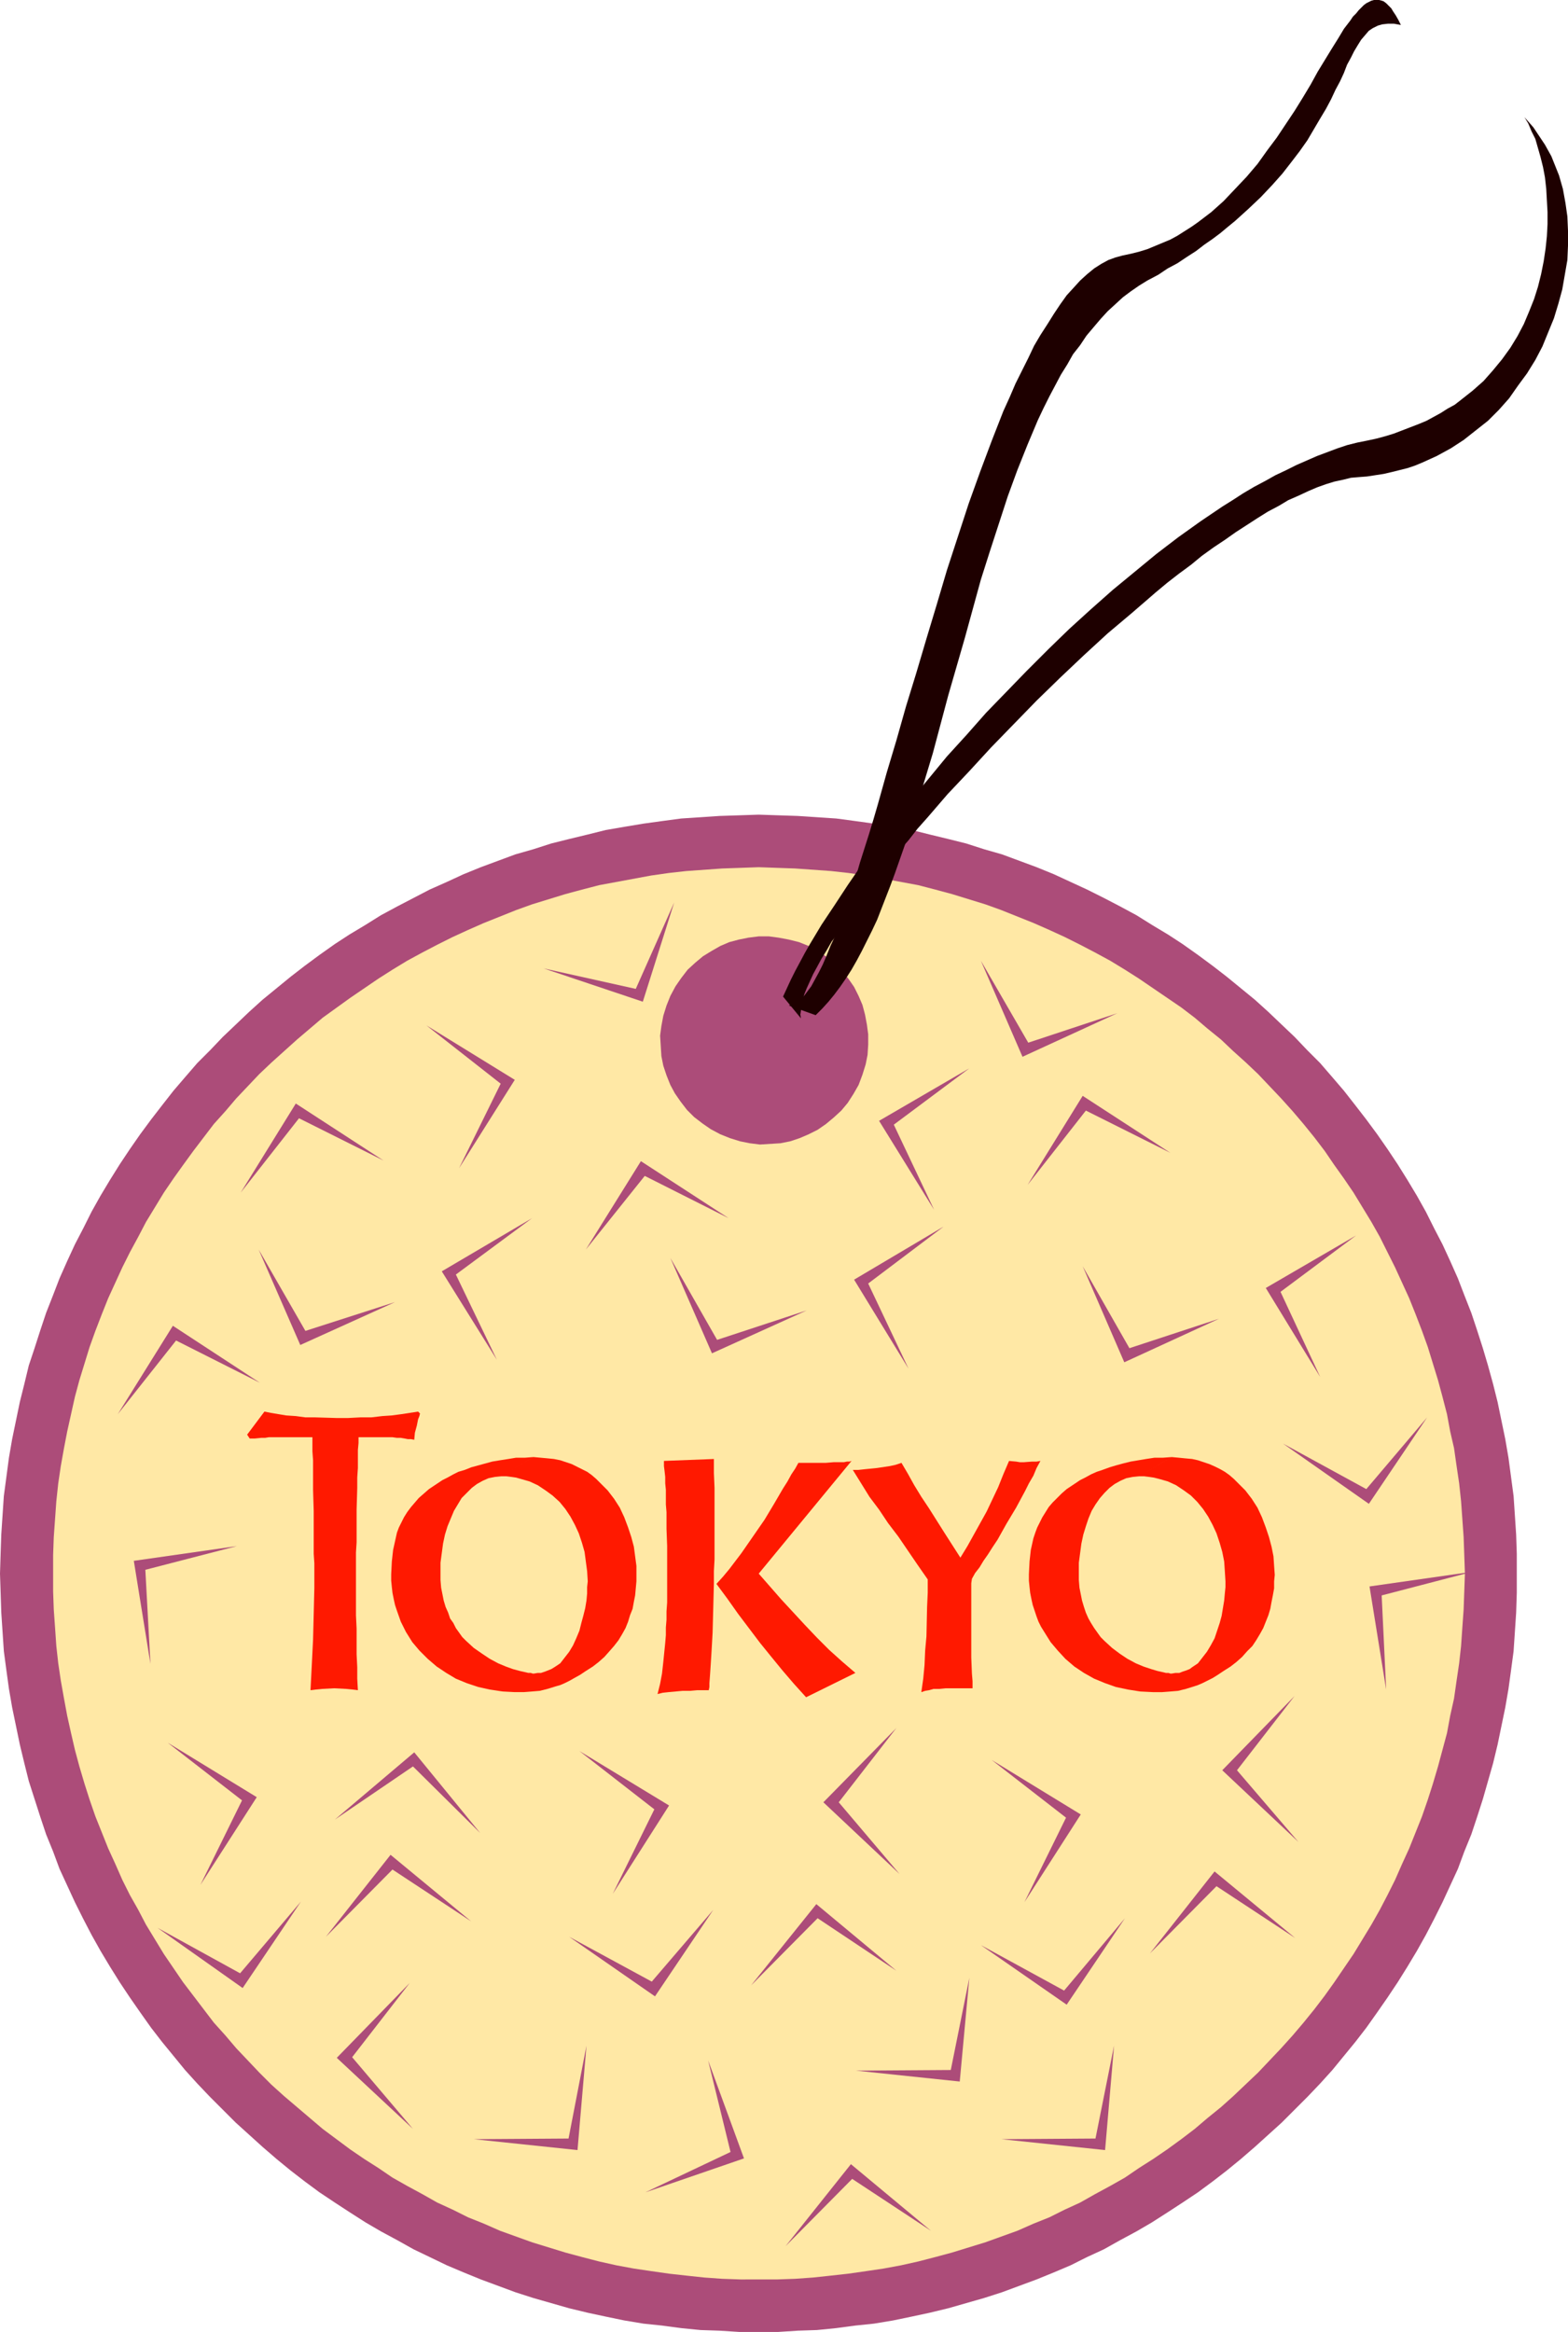
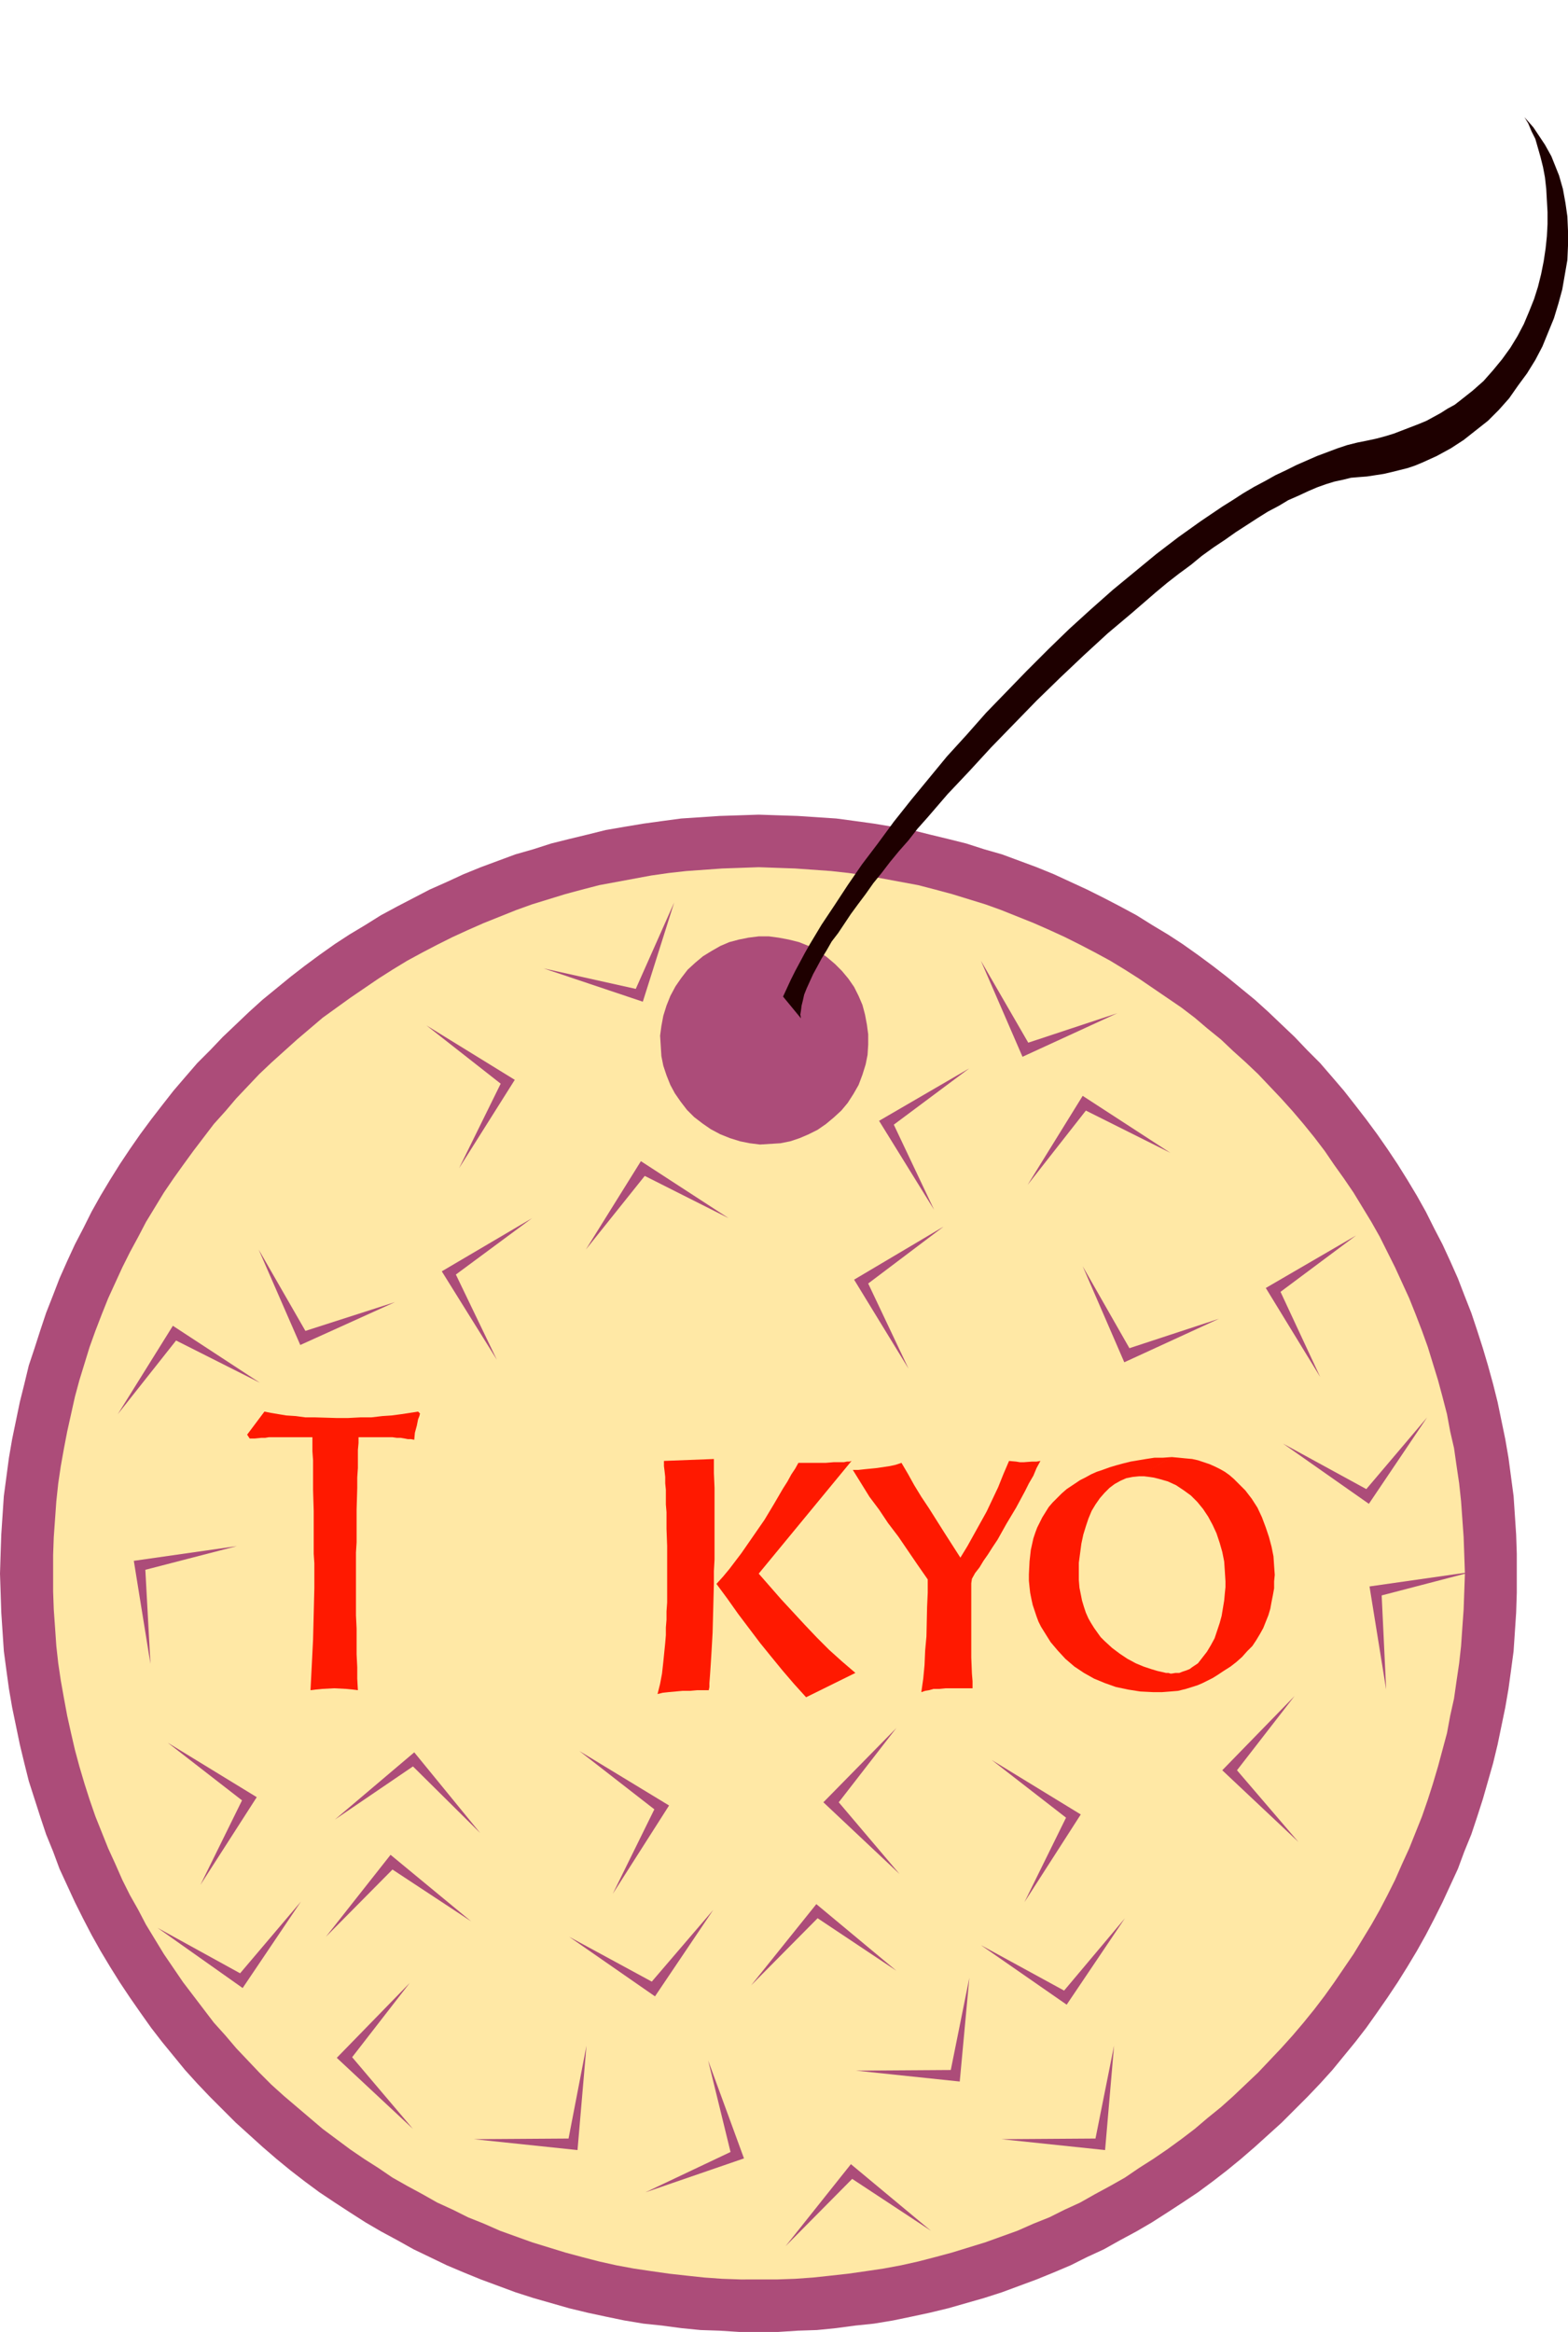
<svg xmlns="http://www.w3.org/2000/svg" xmlns:ns1="http://sodipodi.sourceforge.net/DTD/sodipodi-0.dtd" xmlns:ns2="http://www.inkscape.org/namespaces/inkscape" version="1.0" width="104.702mm" height="155.668mm" id="svg46" ns1:docname="Luggage Tag - Tokyo.wmf">
  <ns1:namedview id="namedview46" pagecolor="#ffffff" bordercolor="#000000" borderopacity="0.25" ns2:showpageshadow="2" ns2:pageopacity="0.0" ns2:pagecheckerboard="0" ns2:deskcolor="#d1d1d1" ns2:document-units="mm" />
  <defs id="defs1">
    <pattern id="WMFhbasepattern" patternUnits="userSpaceOnUse" width="6" height="6" x="0" y="0" />
  </defs>
  <path style="fill:#ac4c79;fill-opacity:1;fill-rule:evenodd;stroke:none" d="m 191.479,588.353 h 4.848 l 5.009,-0.323 4.848,-0.162 4.848,-0.485 4.848,-0.646 4.686,-0.485 4.848,-0.808 4.686,-0.97 4.524,-0.97 4.686,-1.131 4.524,-1.293 4.524,-1.293 4.524,-1.454 4.363,-1.616 4.363,-1.616 4.363,-1.778 4.201,-1.778 4.201,-2.101 4.201,-1.939 4.04,-2.262 4.201,-2.262 3.878,-2.262 4.04,-2.585 3.716,-2.424 3.878,-2.585 3.716,-2.747 3.555,-2.747 3.555,-2.909 3.555,-3.07 3.393,-3.07 3.393,-3.07 3.232,-3.232 3.232,-3.232 3.232,-3.393 3.07,-3.393 2.909,-3.555 2.909,-3.555 2.747,-3.555 2.747,-3.878 2.585,-3.717 2.585,-3.878 2.424,-3.878 2.424,-4.04 2.262,-4.04 2.101,-4.04 2.101,-4.201 1.939,-4.201 1.939,-4.201 1.616,-4.363 1.777,-4.363 1.454,-4.363 1.454,-4.525 1.293,-4.525 1.293,-4.525 1.131,-4.686 0.97,-4.686 0.97,-4.686 0.808,-4.686 0.646,-4.686 0.646,-4.848 0.323,-4.848 0.323,-4.848 0.162,-5.009 v -4.848 -5.009 l -0.162,-4.848 -0.323,-4.848 -0.323,-4.848 -0.646,-4.848 -0.646,-4.848 -0.808,-4.686 -0.97,-4.686 -0.97,-4.686 -1.131,-4.525 -1.293,-4.686 -1.293,-4.363 -1.454,-4.525 -1.454,-4.363 -1.777,-4.525 -1.616,-4.201 -1.939,-4.363 -1.939,-4.201 -2.101,-4.04 -2.101,-4.201 -2.262,-4.04 -2.424,-4.04 -2.424,-3.878 -2.585,-3.878 -2.585,-3.717 -2.747,-3.717 -2.747,-3.555 -2.909,-3.717 -2.909,-3.393 -3.07,-3.555 -3.232,-3.232 -3.232,-3.393 -3.232,-3.07 -3.393,-3.232 -3.393,-3.07 -3.555,-2.909 -3.555,-2.909 -3.555,-2.747 -3.716,-2.747 -3.878,-2.747 -3.716,-2.424 -4.04,-2.424 -3.878,-2.424 -4.201,-2.262 -4.04,-2.101 -4.201,-2.101 -4.201,-1.939 -4.201,-1.939 -4.363,-1.778 -4.363,-1.616 -4.363,-1.616 -4.524,-1.293 -4.524,-1.454 -4.524,-1.131 -4.686,-1.131 -4.524,-1.131 -4.686,-0.808 -4.848,-0.808 -4.686,-0.646 -4.848,-0.646 -4.848,-0.323 -4.848,-0.323 -5.009,-0.162 -4.848,-0.162 -4.848,0.162 -5.009,0.162 -4.848,0.323 -4.848,0.323 -4.848,0.646 -4.686,0.646 -4.848,0.808 -4.686,0.808 -4.524,1.131 -4.686,1.131 -4.524,1.131 -4.524,1.454 -4.524,1.293 -4.363,1.616 -4.363,1.616 -4.363,1.778 -4.201,1.939 -4.363,1.939 -4.04,2.101 -4.04,2.101 -4.201,2.262 -3.878,2.424 -4.04,2.424 -3.716,2.424 -3.878,2.747 -3.716,2.747 -3.555,2.747 -3.555,2.909 -3.555,2.909 -3.393,3.07 -3.393,3.232 -3.232,3.07 -3.232,3.393 -3.232,3.232 -3.07,3.555 -2.909,3.393 -2.909,3.717 -2.747,3.555 -2.747,3.717 -2.585,3.717 -2.585,3.878 -2.424,3.878 -2.424,4.04 -2.262,4.04 -2.101,4.201 -2.101,4.04 -1.939,4.201 -1.939,4.363 -1.616,4.201 -1.777,4.525 -1.454,4.363 -1.454,4.525 -1.454,4.363 -1.131,4.686 -1.131,4.525 -0.97,4.686 -0.97,4.686 -0.808,4.686 -0.646,4.848 -0.646,4.848 -0.323,4.848 -0.323,4.848 -0.162,4.848 L 0,397.029 l 0.162,4.848 0.162,5.009 0.323,4.848 0.323,4.848 0.646,4.848 0.646,4.686 0.808,4.686 0.97,4.686 0.97,4.686 1.131,4.686 1.131,4.525 1.454,4.525 1.454,4.525 1.454,4.363 1.777,4.363 1.616,4.363 1.939,4.201 1.939,4.201 2.101,4.201 2.101,4.04 2.262,4.04 2.424,4.04 2.424,3.878 2.585,3.878 2.585,3.717 2.747,3.878 2.747,3.555 2.909,3.555 2.909,3.555 3.07,3.393 3.232,3.393 3.232,3.232 3.232,3.232 3.393,3.07 3.393,3.07 3.555,3.07 3.555,2.909 3.555,2.747 3.716,2.747 3.878,2.585 3.716,2.424 4.04,2.585 3.878,2.262 4.201,2.262 4.04,2.262 4.04,1.939 4.363,2.101 4.201,1.778 4.363,1.778 4.363,1.616 4.363,1.616 4.524,1.454 4.524,1.293 4.524,1.293 4.686,1.131 4.524,0.97 4.686,0.97 4.848,0.808 4.686,0.485 4.848,0.646 4.848,0.485 4.848,0.162 5.009,0.323 z" id="path1" />
  <path style="fill:#ffe8a5;fill-opacity:1;fill-rule:evenodd;stroke:none" d="m 191.479,575.103 h 4.524 l 4.686,-0.162 4.524,-0.323 4.524,-0.485 4.363,-0.485 4.524,-0.646 4.363,-0.646 4.363,-0.808 4.363,-0.97 4.363,-1.131 4.201,-1.131 4.201,-1.293 4.201,-1.293 4.04,-1.454 4.04,-1.454 4.04,-1.778 4.04,-1.616 3.878,-1.939 3.878,-1.778 3.716,-2.101 3.878,-2.101 3.716,-2.101 3.555,-2.424 3.555,-2.262 3.555,-2.424 3.555,-2.585 3.393,-2.585 3.232,-2.747 3.393,-2.747 3.07,-2.747 6.302,-5.979 5.817,-6.14 2.909,-3.232 2.747,-3.232 2.747,-3.393 2.585,-3.393 2.424,-3.393 2.424,-3.555 2.424,-3.555 2.262,-3.717 2.262,-3.717 2.101,-3.717 1.939,-3.717 1.939,-3.878 1.777,-4.04 1.777,-3.878 1.616,-4.04 1.616,-4.04 1.454,-4.201 1.293,-4.04 1.293,-4.363 1.131,-4.201 1.131,-4.201 0.808,-4.363 0.97,-4.363 0.646,-4.525 0.646,-4.363 0.485,-4.363 0.323,-4.686 0.323,-4.525 0.162,-4.525 0.162,-4.525 -0.162,-4.686 -0.162,-4.525 -0.323,-4.525 -0.323,-4.525 -0.485,-4.525 -0.646,-4.363 -0.646,-4.525 -0.97,-4.201 -0.808,-4.363 -1.131,-4.363 -1.131,-4.201 -1.293,-4.201 -1.293,-4.201 -1.454,-4.04 -1.616,-4.201 -1.616,-4.04 -1.777,-3.878 -1.777,-3.878 -1.939,-3.878 -1.939,-3.878 -2.101,-3.717 -2.262,-3.717 -2.262,-3.717 -2.424,-3.555 -2.424,-3.393 -2.424,-3.555 -2.585,-3.393 -2.747,-3.393 -2.747,-3.232 -2.909,-3.232 -2.909,-3.07 -2.909,-3.07 -3.07,-2.909 -3.232,-2.909 -3.07,-2.909 -3.393,-2.747 -3.232,-2.747 -3.393,-2.585 -3.555,-2.424 -3.555,-2.424 -3.555,-2.424 -3.555,-2.262 -3.716,-2.262 -3.878,-2.101 -3.716,-1.939 -3.878,-1.939 -3.878,-1.778 -4.04,-1.778 -4.04,-1.616 -4.04,-1.616 -4.04,-1.454 -4.201,-1.293 -4.201,-1.293 -4.201,-1.131 -4.363,-1.131 -4.363,-0.808 -4.363,-0.808 -4.363,-0.808 -4.524,-0.646 -4.363,-0.485 -4.524,-0.323 -4.524,-0.323 -4.686,-0.162 -4.524,-0.162 -4.524,0.162 -4.686,0.162 -4.524,0.323 -4.524,0.323 -4.363,0.485 -4.524,0.646 -4.363,0.808 -4.363,0.808 -4.363,0.808 -4.363,1.131 -4.201,1.131 -4.201,1.293 -4.201,1.293 -4.04,1.454 -4.04,1.616 -4.04,1.616 -4.04,1.778 -3.878,1.778 -3.878,1.939 -3.716,1.939 -3.878,2.101 -3.716,2.262 -3.555,2.262 -3.555,2.424 -3.555,2.424 -6.948,5.009 -3.232,2.747 -3.232,2.747 -3.232,2.909 -3.232,2.909 -3.07,2.909 -2.909,3.07 -2.909,3.07 -2.747,3.232 -2.909,3.232 -2.585,3.393 -2.585,3.393 -2.585,3.555 -2.424,3.393 -2.424,3.555 -2.262,3.717 -2.262,3.717 -1.939,3.717 -2.101,3.878 -1.939,3.878 -1.777,3.878 -1.777,3.878 -1.616,4.04 -1.616,4.201 -1.454,4.04 -1.293,4.201 -1.293,4.201 -1.131,4.201 -0.97,4.363 -0.97,4.363 -0.808,4.201 -0.808,4.525 -0.646,4.363 -0.485,4.525 -0.323,4.525 -0.323,4.525 -0.162,4.525 v 4.686 4.525 l 0.162,4.525 0.323,4.525 0.323,4.686 0.485,4.363 0.646,4.363 0.808,4.525 0.808,4.363 0.97,4.363 0.97,4.201 1.131,4.201 1.293,4.363 1.293,4.04 1.454,4.201 1.616,4.04 1.616,4.04 1.777,3.878 1.777,4.04 1.939,3.878 2.101,3.717 1.939,3.717 2.262,3.717 2.262,3.717 2.424,3.555 2.424,3.555 2.585,3.393 2.585,3.393 2.585,3.393 2.909,3.232 2.747,3.232 2.909,3.07 2.909,3.07 3.07,3.07 3.232,2.909 3.232,2.747 3.232,2.747 3.232,2.747 6.948,5.171 3.555,2.424 3.555,2.262 3.555,2.424 3.716,2.101 3.878,2.101 3.716,2.101 3.878,1.778 3.878,1.939 4.04,1.616 4.04,1.778 4.04,1.454 4.04,1.454 4.201,1.293 4.201,1.293 4.201,1.131 4.363,1.131 4.363,0.97 4.363,0.808 4.363,0.646 4.524,0.646 4.363,0.485 4.524,0.485 4.524,0.323 4.686,0.162 z" id="path2" />
  <path style="fill:#ac4c79;fill-opacity:1;fill-rule:evenodd;stroke:none" d="m 225.573,283.754 19.067,-14.22 -22.784,13.25 13.896,22.461 z" id="path3" />
  <path style="fill:#ac4c79;fill-opacity:1;fill-rule:evenodd;stroke:none" d="M 77.076,335.786 65.281,315.264 75.784,339.341 99.698,328.515 Z" id="path4" />
  <path style="fill:#ac4c79;fill-opacity:1;fill-rule:evenodd;stroke:none" d="m 160.454,249.497 -23.268,-5.171 25.046,8.403 7.918,-25.047 z" id="path5" />
-   <path style="fill:#ac4c79;fill-opacity:1;fill-rule:evenodd;stroke:none" d="M 75.46,282.138 96.79,292.803 74.652,278.421 60.756,300.883 Z" id="path6" />
  <path style="fill:#ac4c79;fill-opacity:1;fill-rule:evenodd;stroke:none" d="m 60.595,497.862 -20.845,-11.473 21.491,15.19 14.704,-21.815 z" id="path7" />
  <path style="fill:#ac4c79;fill-opacity:1;fill-rule:evenodd;stroke:none" d="M 61.079,454.233 50.576,475.563 64.796,453.425 42.335,439.689 Z" id="path8" />
  <path style="fill:#ac4c79;fill-opacity:1;fill-rule:evenodd;stroke:none" d="m 215.07,549.733 19.875,13.089 -20.198,-16.805 -16.482,20.684 z" id="path9" />
  <path style="fill:#ac4c79;fill-opacity:1;fill-rule:evenodd;stroke:none" d="m 36.68,396.06 23.107,-5.979 -26.015,3.717 4.201,26.016 z" id="path10" />
  <path style="fill:#ac4c79;fill-opacity:1;fill-rule:evenodd;stroke:none" d="M 88.872,519.031 103.415,500.286 84.994,519.192 104.223,537.129 Z" id="path11" />
  <path style="fill:#ac4c79;fill-opacity:1;fill-rule:evenodd;stroke:none" d="m 115.049,321.566 19.229,-14.22 -22.784,13.412 13.896,22.3 z" id="path12" />
-   <path style="fill:#ac4c79;fill-opacity:1;fill-rule:evenodd;stroke:none" d="m 180.976,338.049 -11.796,-20.684 10.503,24.077 23.915,-10.827 z" id="path13" />
  <path style="fill:#ac4c79;fill-opacity:1;fill-rule:evenodd;stroke:none" d="m 162.717,296.681 21.168,10.665 -22.137,-14.382 -13.896,22.3 z" id="path14" />
  <path style="fill:#ac4c79;fill-opacity:1;fill-rule:evenodd;stroke:none" d="m 164.494,499.963 -20.845,-11.311 21.652,15.028 14.704,-21.815 z" id="path15" />
  <path style="fill:#ac4c79;fill-opacity:1;fill-rule:evenodd;stroke:none" d="m 165.14,456.495 -10.503,21.33 14.22,-22.3 -22.622,-13.735 z" id="path16" />
  <path style="fill:#ac4c79;fill-opacity:1;fill-rule:evenodd;stroke:none" d="M 99.052,471.684 118.927,484.773 98.567,467.968 82.247,488.652 Z" id="path17" />
  <path style="fill:#ac4c79;fill-opacity:1;fill-rule:evenodd;stroke:none" d="m 143.488,539.553 -23.915,0.162 26.177,2.747 2.262,-26.339 z" id="path18" />
  <path style="fill:#ac4c79;fill-opacity:1;fill-rule:evenodd;stroke:none" d="m 104.223,445.668 16.966,16.805 -16.643,-20.36 -20.037,16.967 z" id="path19" />
  <path style="fill:#ac4c79;fill-opacity:1;fill-rule:evenodd;stroke:none" d="m 219.11,323.829 19.067,-14.382 -22.622,13.412 13.735,22.461 z" id="path20" />
  <path style="fill:#ac4c79;fill-opacity:1;fill-rule:evenodd;stroke:none" d="m 285.037,340.149 -11.796,-20.684 10.503,24.239 23.915,-10.988 z" id="path21" />
  <path style="fill:#ac4c79;fill-opacity:1;fill-rule:evenodd;stroke:none" d="M 274.049,280.199 295.378,290.864 273.241,276.482 259.345,298.944 Z" id="path22" />
  <path style="fill:#ac4c79;fill-opacity:1;fill-rule:evenodd;stroke:none" d="m 268.555,502.225 -21.006,-11.473 21.652,15.028 14.704,-21.815 z" id="path23" />
  <path style="fill:#ac4c79;fill-opacity:1;fill-rule:evenodd;stroke:none" d="m 269.04,458.596 -10.503,21.33 14.22,-22.138 -22.46,-13.735 z" id="path24" />
  <path style="fill:#ac4c79;fill-opacity:1;fill-rule:evenodd;stroke:none" d="m 206.345,483.965 19.875,13.25 -20.198,-16.805 -16.482,20.522 z" id="path25" />
  <path style="fill:#ac4c79;fill-opacity:1;fill-rule:evenodd;stroke:none" d="m 239.954,522.262 -23.915,0.162 26.177,2.747 2.424,-26.178 z" id="path26" />
  <path style="fill:#ac4c79;fill-opacity:1;fill-rule:evenodd;stroke:none" d="m 211.677,454.717 14.543,-18.745 -18.421,18.745 19.229,18.098 z" id="path27" />
  <path style="fill:#ac4c79;fill-opacity:1;fill-rule:evenodd;stroke:none" d="m 323.171,325.929 19.067,-14.22 -22.784,13.25 13.735,22.461 z" id="path28" />
  <path style="fill:#ac4c79;fill-opacity:1;fill-rule:evenodd;stroke:none" d="m 259.506,263.07 -11.957,-20.684 10.503,24.239 23.915,-10.988 z" id="path29" />
  <path style="fill:#ac4c79;fill-opacity:1;fill-rule:evenodd;stroke:none" d="M 44.436,338.21 65.604,348.875 43.628,334.494 29.732,356.793 Z" id="path30" />
  <path style="fill:#ac4c79;fill-opacity:1;fill-rule:evenodd;stroke:none" d="m 184.369,542.946 -21.491,10.18 24.884,-8.564 -9.049,-24.723 z" id="path31" />
  <path style="fill:#ac4c79;fill-opacity:1;fill-rule:evenodd;stroke:none" d="m 344.823,375.699 -21.006,-11.473 21.652,15.19 14.704,-21.815 z" id="path32" />
  <path style="fill:#ac4c79;fill-opacity:1;fill-rule:evenodd;stroke:none" d="M 126.36,273.412 115.857,294.742 129.915,272.443 107.616,258.707 Z" id="path33" />
-   <path style="fill:#ac4c79;fill-opacity:1;fill-rule:evenodd;stroke:none" d="m 307.012,475.886 19.875,13.089 -20.36,-16.805 -16.32,20.684 z" id="path34" />
  <path style="fill:#ac4c79;fill-opacity:1;fill-rule:evenodd;stroke:none" d="m 348.701,402.523 22.945,-5.979 -26.015,3.717 4.201,26.016 z" id="path35" />
  <path style="fill:#ac4c79;fill-opacity:1;fill-rule:evenodd;stroke:none" d="m 276.473,539.553 -23.753,0.162 26.177,2.747 2.262,-26.339 z" id="path36" />
  <path style="fill:#ac4c79;fill-opacity:1;fill-rule:evenodd;stroke:none" d="m 312.183,446.638 14.543,-18.745 -18.259,18.745 19.229,18.098 z" id="path37" />
  <path style="fill:#ff1900;fill-opacity:1;fill-rule:evenodd;stroke:none" d="M 70.29,362.61 H 68.997 67.866 l -0.97,0.162 h -0.97 l -1.616,0.162 h -1.293 l -0.646,-0.97 4.363,-5.817 1.616,0.323 1.939,0.323 1.939,0.323 2.424,0.162 2.424,0.323 h 2.424 l 5.332,0.162 h 3.07 l 3.07,-0.162 h 2.747 l 2.747,-0.323 2.424,-0.162 2.424,-0.323 2.101,-0.323 2.101,-0.323 0.485,0.485 -0.162,0.646 -0.323,0.808 -0.323,1.616 -0.485,1.778 -0.162,1.778 -0.808,-0.162 h -0.808 l -0.808,-0.162 -0.97,-0.162 h -0.97 l -1.131,-0.162 h -1.293 -1.293 -5.979 v 1.454 l -0.162,1.778 v 2.101 2.424 l -0.162,2.424 v 2.585 l -0.162,5.494 v 5.494 2.747 l -0.162,2.585 v 2.424 2.424 4.04 6.948 l 0.162,3.393 v 3.393 3.07 l 0.162,3.232 v 2.909 l 0.162,2.909 -1.293,-0.162 -1.616,-0.162 -3.07,-0.162 -3.07,0.162 -1.616,0.162 -1.293,0.162 0.323,-6.302 0.323,-6.464 0.162,-6.464 0.162,-6.625 v -6.14 l -0.162,-2.424 v -5.332 -5.494 l -0.162,-5.333 v -2.747 -2.424 -2.262 l -0.162,-2.262 v -1.939 -1.616 z" id="path38" />
-   <path style="fill:#ff1900;fill-opacity:1;fill-rule:evenodd;stroke:none" d="m 126.521,372.468 h 1.293 l 1.293,0.162 1.131,0.162 1.131,0.323 1.131,0.323 1.131,0.323 2.101,0.97 1.939,1.293 1.777,1.293 1.777,1.616 1.454,1.778 1.293,1.939 1.131,2.101 0.97,2.101 0.808,2.424 0.646,2.262 0.323,2.424 0.323,2.424 0.162,2.585 -0.162,1.454 v 1.616 l -0.162,1.778 -0.323,1.939 -0.485,1.939 -0.485,1.778 -0.485,1.939 -0.808,1.939 -0.808,1.778 -0.97,1.616 -1.131,1.454 -1.131,1.454 -1.454,0.97 -0.808,0.485 -0.808,0.323 -0.808,0.323 -0.97,0.323 h -0.808 l -0.97,0.162 H 134.439 L 133.954,422.076 H 133.308 l -0.646,-0.162 -1.454,-0.323 -1.777,-0.485 -1.777,-0.646 -1.939,-0.808 -2.101,-1.131 -1.939,-1.293 -2.101,-1.454 -1.939,-1.778 -0.97,-0.97 -0.808,-1.131 -0.808,-1.131 -0.646,-1.293 -0.808,-1.131 -0.485,-1.454 -0.646,-1.454 -0.485,-1.616 -0.323,-1.616 -0.323,-1.616 -0.162,-1.939 v -1.939 -2.424 l 0.323,-2.424 0.323,-2.424 0.485,-2.262 0.646,-2.101 0.808,-1.939 0.808,-1.939 0.97,-1.616 0.97,-1.616 1.293,-1.293 1.293,-1.293 1.293,-0.97 1.454,-0.808 1.454,-0.646 1.616,-0.323 1.616,-0.162 8.079,-4.848 -2.101,0.162 h -2.262 l -1.939,0.323 -2.101,0.323 -1.939,0.323 -1.777,0.485 -1.777,0.485 -1.777,0.485 -1.616,0.646 -1.616,0.485 -1.293,0.646 -1.454,0.808 -1.293,0.646 -2.424,1.616 -0.97,0.646 -1.293,1.131 -1.293,1.131 -0.97,1.131 -0.97,1.131 -0.97,1.293 -0.808,1.293 -0.646,1.293 -0.646,1.293 -0.485,1.293 -0.323,1.454 -0.323,1.454 -0.323,1.454 -0.323,2.909 -0.162,3.232 v 1.616 l 0.162,1.616 0.162,1.454 0.323,1.616 0.323,1.454 0.485,1.454 0.97,2.747 0.646,1.293 0.646,1.293 1.616,2.585 1.777,2.101 2.101,2.101 2.262,1.939 2.424,1.616 2.424,1.454 2.747,1.131 2.909,0.97 2.909,0.646 3.232,0.485 3.07,0.162 h 2.262 l 2.101,-0.162 1.939,-0.162 1.939,-0.485 2.101,-0.646 1.131,-0.323 1.131,-0.485 1.293,-0.646 1.131,-0.646 1.454,-0.808 1.454,-0.97 1.777,-1.131 1.454,-1.131 1.454,-1.293 1.293,-1.454 1.131,-1.293 1.131,-1.454 0.97,-1.616 0.808,-1.454 0.646,-1.616 0.485,-1.616 0.646,-1.616 0.323,-1.778 0.323,-1.616 0.162,-1.778 0.162,-1.778 v -1.616 -2.262 l -0.323,-2.424 -0.323,-2.424 -0.646,-2.424 -0.808,-2.424 -0.97,-2.585 -1.131,-2.424 -1.454,-2.262 -1.616,-2.101 -0.97,-0.97 -0.97,-0.97 -0.97,-0.97 -1.131,-0.97 -1.131,-0.808 -1.293,-0.646 -1.293,-0.646 -1.293,-0.646 -1.454,-0.485 -1.454,-0.485 -1.616,-0.323 -1.616,-0.162 -1.777,-0.162 -1.777,-0.162 z" id="path39" />
  <path style="fill:#ff1900;fill-opacity:1;fill-rule:evenodd;stroke:none" d="m 167.564,368.589 12.604,-0.485 v 3.555 l 0.162,3.717 v 3.878 3.878 4.686 2.747 2.909 l -0.162,2.909 v 3.07 l -0.162,6.302 -0.162,6.14 -0.162,2.909 -0.162,2.747 -0.162,2.585 -0.162,2.424 -0.162,2.101 v 0.97 l -0.162,0.808 h -1.293 -1.616 l -1.777,0.162 h -1.939 l -1.777,0.162 -1.777,0.162 -1.454,0.162 -0.646,0.162 -0.646,0.162 0.646,-2.585 0.485,-2.585 0.323,-2.909 0.162,-1.616 0.162,-1.616 0.162,-1.616 0.162,-1.939 v -1.939 l 0.162,-1.939 v -2.101 l 0.162,-2.262 v -2.424 -2.424 -4.848 -4.525 l -0.162,-4.363 v -4.201 l -0.162,-1.939 v -1.939 -1.778 l -0.162,-1.616 v -1.616 l -0.162,-1.454 -0.162,-1.293 z" id="path40" />
  <path style="fill:#ff1900;fill-opacity:1;fill-rule:evenodd;stroke:none" d="m 203.436,428.216 -3.07,-3.393 -2.909,-3.393 -2.909,-3.555 -2.747,-3.393 -5.494,-7.272 -2.747,-3.878 -2.747,-3.717 1.616,-1.778 1.616,-1.939 3.07,-4.04 2.909,-4.201 2.909,-4.201 2.424,-4.04 1.131,-1.939 1.131,-1.939 1.131,-1.778 0.97,-1.778 0.97,-1.454 0.808,-1.454 h 2.909 1.939 2.101 l 1.939,-0.162 h 1.777 0.808 l 0.808,-0.162 h 0.646 l 0.485,-0.162 -23.43,28.44 5.655,6.464 5.979,6.464 3.07,3.232 3.07,3.07 3.232,2.909 3.393,2.909 z" id="path41" />
  <path style="fill:#ff1900;fill-opacity:1;fill-rule:evenodd;stroke:none" d="m 245.448,425.954 h -4.848 -1.939 l -1.616,0.162 h -1.454 l -1.131,0.323 -0.97,0.162 -0.97,0.323 0.485,-3.393 0.323,-3.393 0.162,-3.717 0.323,-3.555 0.162,-7.433 0.162,-3.555 v -3.393 l -2.585,-3.717 -2.424,-3.555 -2.424,-3.555 -2.585,-3.393 -2.262,-3.393 -2.424,-3.232 -2.101,-3.393 -2.101,-3.393 h 1.454 l 1.454,-0.162 3.232,-0.323 3.232,-0.485 1.454,-0.323 1.454,-0.485 1.616,2.747 1.616,2.909 1.777,2.909 1.939,2.909 3.878,6.14 4.04,6.302 1.777,-2.909 1.616,-2.909 1.616,-2.909 1.616,-2.909 1.454,-3.07 1.454,-3.07 1.293,-3.232 1.454,-3.393 1.777,0.162 0.97,0.162 h 0.97 l 2.101,-0.162 h 1.131 l 0.97,-0.162 -0.97,1.778 -0.808,1.939 -1.131,1.939 -0.97,1.939 -2.262,4.201 -2.424,4.04 -2.262,4.04 -1.293,1.939 -1.131,1.778 -1.131,1.616 -0.97,1.616 -1.131,1.454 -0.808,1.454 -0.162,1.131 v 1.293 2.909 6.14 8.403 l 0.162,4.04 0.162,1.939 z" id="path42" />
  <path style="fill:#ff1900;fill-opacity:1;fill-rule:evenodd;stroke:none" d="m 287.461,372.468 h 1.293 l 1.293,0.162 1.131,0.162 1.293,0.323 1.131,0.323 1.131,0.323 2.101,0.97 1.939,1.293 1.777,1.293 1.616,1.616 1.454,1.778 1.293,1.939 1.131,2.101 0.97,2.101 0.808,2.424 0.646,2.262 0.485,2.424 0.162,2.424 0.162,2.585 v 1.454 l -0.162,1.616 -0.162,1.778 -0.323,1.939 -0.323,1.939 -0.485,1.778 -0.646,1.939 -0.646,1.939 -0.97,1.778 -0.97,1.616 -1.131,1.454 -1.131,1.454 -1.454,0.97 -0.646,0.485 -0.808,0.323 -0.97,0.323 -0.808,0.323 h -0.97 l -0.97,0.162 h -0.323 l -0.485,-0.162 h -0.646 l -0.646,-0.162 -1.454,-0.323 -1.616,-0.485 -1.939,-0.646 -1.939,-0.808 -2.101,-1.131 -1.939,-1.293 -1.939,-1.454 -1.939,-1.778 -0.97,-0.97 -0.808,-1.131 -0.808,-1.131 -0.808,-1.293 -0.646,-1.131 -0.646,-1.454 -0.485,-1.454 -0.485,-1.616 -0.323,-1.616 -0.323,-1.616 -0.162,-1.939 v -1.939 -2.424 l 0.323,-2.424 0.323,-2.424 0.485,-2.262 0.646,-2.101 0.646,-1.939 0.808,-1.939 0.97,-1.616 1.131,-1.616 1.131,-1.293 1.293,-1.293 1.293,-0.97 1.454,-0.808 1.454,-0.646 1.616,-0.323 1.616,-0.162 8.241,-4.848 -2.262,0.162 h -2.101 l -2.101,0.323 -1.939,0.323 -1.939,0.323 -1.939,0.485 -1.777,0.485 -1.616,0.485 -1.777,0.646 -1.454,0.485 -1.454,0.646 -1.454,0.808 -1.293,0.646 -2.424,1.616 -0.97,0.646 -1.293,1.131 -1.131,1.131 -1.131,1.131 -0.97,1.131 -0.808,1.293 -0.808,1.293 -0.646,1.293 -0.646,1.293 -0.485,1.293 -0.485,1.454 -0.323,1.454 -0.323,1.454 -0.323,2.909 -0.162,3.232 v 1.616 l 0.162,1.616 0.162,1.454 0.323,1.616 0.323,1.454 0.485,1.454 0.485,1.454 0.485,1.293 0.646,1.293 0.808,1.293 1.616,2.585 1.777,2.101 1.939,2.101 2.262,1.939 2.424,1.616 2.585,1.454 2.747,1.131 2.747,0.97 3.07,0.646 3.07,0.485 3.232,0.162 h 2.262 l 2.101,-0.162 1.939,-0.162 1.939,-0.485 2.101,-0.646 0.97,-0.323 1.131,-0.485 1.293,-0.646 1.293,-0.646 1.293,-0.808 1.454,-0.97 1.777,-1.131 1.454,-1.131 1.454,-1.293 1.293,-1.454 1.293,-1.293 0.97,-1.454 0.97,-1.616 0.808,-1.454 0.646,-1.616 0.646,-1.616 0.485,-1.616 0.323,-1.778 0.323,-1.616 0.323,-1.778 v -1.778 l 0.162,-1.616 -0.162,-2.262 -0.162,-2.424 -0.485,-2.424 -0.646,-2.424 -0.808,-2.424 -0.97,-2.585 -1.131,-2.424 -1.454,-2.262 -1.616,-2.101 -0.97,-0.97 -0.97,-0.97 -0.97,-0.97 -1.131,-0.97 -1.131,-0.808 -1.131,-0.646 -1.293,-0.646 -1.454,-0.646 -1.454,-0.485 -1.454,-0.485 -1.454,-0.323 -1.777,-0.162 -1.616,-0.162 -1.777,-0.162 z" id="path43" />
-   <path style="fill:#ac4c79;fill-opacity:1;fill-rule:evenodd;stroke:none" d="m 169.18,251.274 -0.97,2.424 -0.808,2.585 -0.485,2.585 -0.323,2.424 0.162,2.585 0.162,2.585 0.485,2.424 0.808,2.424 0.97,2.424 1.131,2.101 1.454,2.101 1.616,2.101 1.777,1.778 2.101,1.616 2.101,1.454 2.424,1.293 2.424,0.97 2.585,0.808 2.424,0.485 2.585,0.323 2.585,-0.162 2.585,-0.162 2.424,-0.485 2.424,-0.808 2.262,-0.97 2.262,-1.131 2.101,-1.454 1.939,-1.616 1.939,-1.778 1.616,-1.939 1.454,-2.262 1.293,-2.262 0.97,-2.585 0.808,-2.585 0.485,-2.424 0.162,-2.585 v -2.585 l -0.323,-2.424 -0.485,-2.585 -0.646,-2.424 -0.97,-2.262 -1.131,-2.262 -1.454,-2.101 -1.616,-1.939 -1.777,-1.778 -2.101,-1.778 -2.101,-1.454 -2.424,-1.293 -2.424,-0.97 -2.585,-0.646 -2.585,-0.485 -2.424,-0.323 h -2.585 l -2.585,0.323 -2.424,0.485 -2.424,0.646 -2.262,0.97 -2.262,1.293 -2.101,1.293 -1.939,1.616 -1.939,1.778 -1.616,2.101 -1.454,2.101 z" id="path44" />
+   <path style="fill:#ac4c79;fill-opacity:1;fill-rule:evenodd;stroke:none" d="m 169.18,251.274 -0.97,2.424 -0.808,2.585 -0.485,2.585 -0.323,2.424 0.162,2.585 0.162,2.585 0.485,2.424 0.808,2.424 0.97,2.424 1.131,2.101 1.454,2.101 1.616,2.101 1.777,1.778 2.101,1.616 2.101,1.454 2.424,1.293 2.424,0.97 2.585,0.808 2.424,0.485 2.585,0.323 2.585,-0.162 2.585,-0.162 2.424,-0.485 2.424,-0.808 2.262,-0.97 2.262,-1.131 2.101,-1.454 1.939,-1.616 1.939,-1.778 1.616,-1.939 1.454,-2.262 1.293,-2.262 0.97,-2.585 0.808,-2.585 0.485,-2.424 0.162,-2.585 v -2.585 l -0.323,-2.424 -0.485,-2.585 -0.646,-2.424 -0.97,-2.262 -1.131,-2.262 -1.454,-2.101 -1.616,-1.939 -1.777,-1.778 -2.101,-1.778 -2.101,-1.454 -2.424,-1.293 -2.424,-0.97 -2.585,-0.646 -2.585,-0.485 -2.424,-0.323 h -2.585 l -2.585,0.323 -2.424,0.485 -2.424,0.646 -2.262,0.97 -2.262,1.293 -2.101,1.293 -1.939,1.616 -1.939,1.778 -1.616,2.101 -1.454,2.101 " id="path44" />
  <path style="fill:#1e0000;fill-opacity:1;fill-rule:evenodd;stroke:none" d="m 202.143,256.93 -0.162,-0.97 0.162,-0.97 0.162,-1.293 0.323,-1.293 0.323,-1.454 0.646,-1.616 0.808,-1.778 0.808,-1.778 0.97,-1.778 1.131,-2.101 1.293,-2.101 1.293,-2.262 1.616,-2.101 1.616,-2.424 1.616,-2.424 1.777,-2.424 1.939,-2.585 1.939,-2.747 2.101,-2.585 2.101,-2.747 2.262,-2.747 2.424,-2.747 2.262,-2.909 2.585,-2.909 5.009,-5.817 5.494,-5.817 5.494,-5.979 5.655,-5.817 5.817,-5.979 5.979,-5.817 5.979,-5.656 5.979,-5.494 6.14,-5.171 5.979,-5.171 2.909,-2.424 2.909,-2.262 3.07,-2.262 2.747,-2.262 2.909,-2.101 2.909,-1.939 2.747,-1.939 2.747,-1.778 2.747,-1.778 2.585,-1.616 2.747,-1.454 2.424,-1.454 2.585,-1.131 2.424,-1.131 2.262,-0.97 2.262,-0.808 2.101,-0.646 2.262,-0.485 1.939,-0.485 1.939,-0.162 2.101,-0.162 2.101,-0.323 2.101,-0.323 2.101,-0.485 1.939,-0.485 1.939,-0.485 1.939,-0.646 1.939,-0.808 1.777,-0.808 1.777,-0.808 3.555,-1.939 3.232,-2.101 3.07,-2.424 3.07,-2.424 2.747,-2.747 2.585,-2.909 2.262,-3.232 2.262,-3.07 2.101,-3.393 1.777,-3.393 1.454,-3.555 1.454,-3.555 1.131,-3.717 0.97,-3.555 0.646,-3.717 0.646,-3.717 0.162,-3.717 v -3.555 l -0.162,-3.717 -0.485,-3.393 -0.646,-3.555 -0.97,-3.393 -1.293,-3.232 -0.646,-1.616 -0.808,-1.454 -0.808,-1.454 -0.97,-1.454 -0.97,-1.454 -0.97,-1.454 -1.131,-1.293 -1.131,-1.293 0.97,1.616 0.808,1.939 0.97,1.939 0.646,2.262 0.646,2.262 0.646,2.585 0.485,2.585 0.323,2.909 0.162,2.909 0.162,2.909 v 3.07 l -0.162,3.07 -0.323,3.07 -0.485,3.232 -0.646,3.232 -0.808,3.232 -0.97,3.07 -1.293,3.232 -1.293,3.07 -1.616,3.07 -1.777,2.909 -2.101,2.909 -2.262,2.747 -2.424,2.747 -2.747,2.424 -3.07,2.424 -1.454,1.131 -1.777,0.97 -1.777,1.131 -1.777,0.97 -1.777,0.97 -1.939,0.808 -2.101,0.808 -2.101,0.808 -2.101,0.808 -2.101,0.646 -2.424,0.646 -2.262,0.485 -2.424,0.485 -2.585,0.646 -2.424,0.808 -2.585,0.97 -2.585,0.97 -2.585,1.131 -2.585,1.131 -2.585,1.293 -2.747,1.293 -2.585,1.454 -2.747,1.454 -2.747,1.616 -2.747,1.778 -2.585,1.616 -5.494,3.717 -5.655,4.04 -5.494,4.201 -5.494,4.525 -5.494,4.525 -5.655,5.009 -5.332,4.848 -5.332,5.171 -5.332,5.333 -5.171,5.333 -5.171,5.332 -4.848,5.494 -5.009,5.494 -4.524,5.494 -4.524,5.494 -4.363,5.494 -4.04,5.494 -4.04,5.333 -3.555,5.171 -3.393,5.171 -1.616,2.424 -1.616,2.424 -1.454,2.424 -1.454,2.424 -1.293,2.262 -1.293,2.424 -1.131,2.101 -1.131,2.262 -0.97,2.101 -0.97,2.101 z" id="path45" />
-   <path style="fill:#1e0000;fill-opacity:1;fill-rule:evenodd;stroke:none" d="m 199.073,253.698 0.97,-0.323 0.808,-0.323 0.97,-0.808 0.97,-0.808 0.97,-1.293 0.97,-1.293 0.97,-1.778 0.97,-1.778 0.97,-1.939 0.97,-2.262 0.97,-2.424 1.131,-2.424 0.97,-2.747 1.131,-2.909 0.97,-3.07 1.131,-3.07 1.131,-3.393 0.97,-3.393 1.131,-3.555 1.131,-3.555 1.131,-3.717 1.131,-3.878 1.131,-4.04 1.131,-4.04 2.424,-8.08 2.424,-8.564 1.293,-4.201 1.293,-4.201 2.585,-8.726 2.585,-8.564 2.585,-8.726 2.747,-8.403 2.747,-8.403 2.909,-8.08 1.454,-3.878 1.454,-3.878 1.454,-3.717 1.454,-3.717 1.616,-3.555 1.454,-3.393 1.616,-3.232 1.616,-3.232 1.454,-3.07 1.616,-2.747 1.777,-2.747 1.616,-2.585 1.616,-2.424 1.616,-2.262 1.777,-1.939 1.616,-1.778 1.777,-1.616 1.777,-1.454 1.777,-1.131 1.777,-0.97 1.777,-0.646 1.777,-0.485 2.262,-0.485 1.939,-0.485 2.101,-0.646 1.939,-0.808 1.939,-0.808 1.939,-0.808 1.777,-0.97 1.777,-1.131 1.777,-1.131 1.616,-1.131 3.393,-2.585 3.07,-2.747 2.909,-3.07 2.909,-3.07 2.747,-3.232 2.424,-3.393 2.424,-3.232 2.262,-3.393 2.262,-3.393 2.101,-3.393 1.939,-3.232 1.777,-3.232 1.777,-2.909 1.777,-2.909 1.616,-2.585 1.454,-2.424 1.616,-2.101 0.646,-0.97 0.808,-0.808 0.646,-0.808 0.646,-0.646 0.646,-0.646 0.646,-0.485 0.646,-0.323 0.646,-0.323 L 346.762,0 h 0.646 0.646 l 0.646,0.162 0.485,0.162 0.646,0.485 0.646,0.646 0.646,0.646 0.485,0.808 0.646,0.97 0.646,1.131 0.646,1.293 -1.777,-0.323 h -1.454 l -1.454,0.162 -1.131,0.323 -1.293,0.646 -0.97,0.646 -0.97,1.131 -0.97,1.131 -0.808,1.293 -0.97,1.616 -0.808,1.616 -0.97,1.778 -0.808,2.101 -0.97,2.101 -1.131,2.101 -1.131,2.424 -1.293,2.424 -1.454,2.424 -1.616,2.747 -1.616,2.747 -1.939,2.747 -2.101,2.747 -2.262,2.909 -2.585,2.909 -2.909,3.07 -3.07,2.909 -3.393,3.07 -1.777,1.454 -1.939,1.616 -1.939,1.454 -2.101,1.454 -2.101,1.616 -2.262,1.454 -2.424,1.616 -2.424,1.293 -2.424,1.616 -2.747,1.454 -2.101,1.293 -2.101,1.454 -1.939,1.454 -1.939,1.778 -1.939,1.778 -1.777,1.939 -1.777,2.101 -1.777,2.101 -1.616,2.424 -1.777,2.262 -1.454,2.585 -1.616,2.585 -1.454,2.747 -1.454,2.747 -1.454,2.909 -1.454,3.07 -1.293,3.07 -1.293,3.07 -2.585,6.464 -2.424,6.625 -2.262,6.948 -2.262,6.948 -2.262,7.11 -4.04,14.705 -4.201,14.543 -1.939,7.272 -1.939,7.272 -2.101,6.948 -2.101,6.948 -1.939,6.625 -2.262,6.464 -1.131,3.232 -1.131,3.07 -1.131,2.909 -1.131,2.909 -1.131,2.909 -1.293,2.747 -1.293,2.585 -1.293,2.585 -1.293,2.424 -1.293,2.262 -1.454,2.262 -1.454,2.101 -1.454,1.939 -1.454,1.778 -1.616,1.778 -1.616,1.616 z" id="path46" />
</svg>